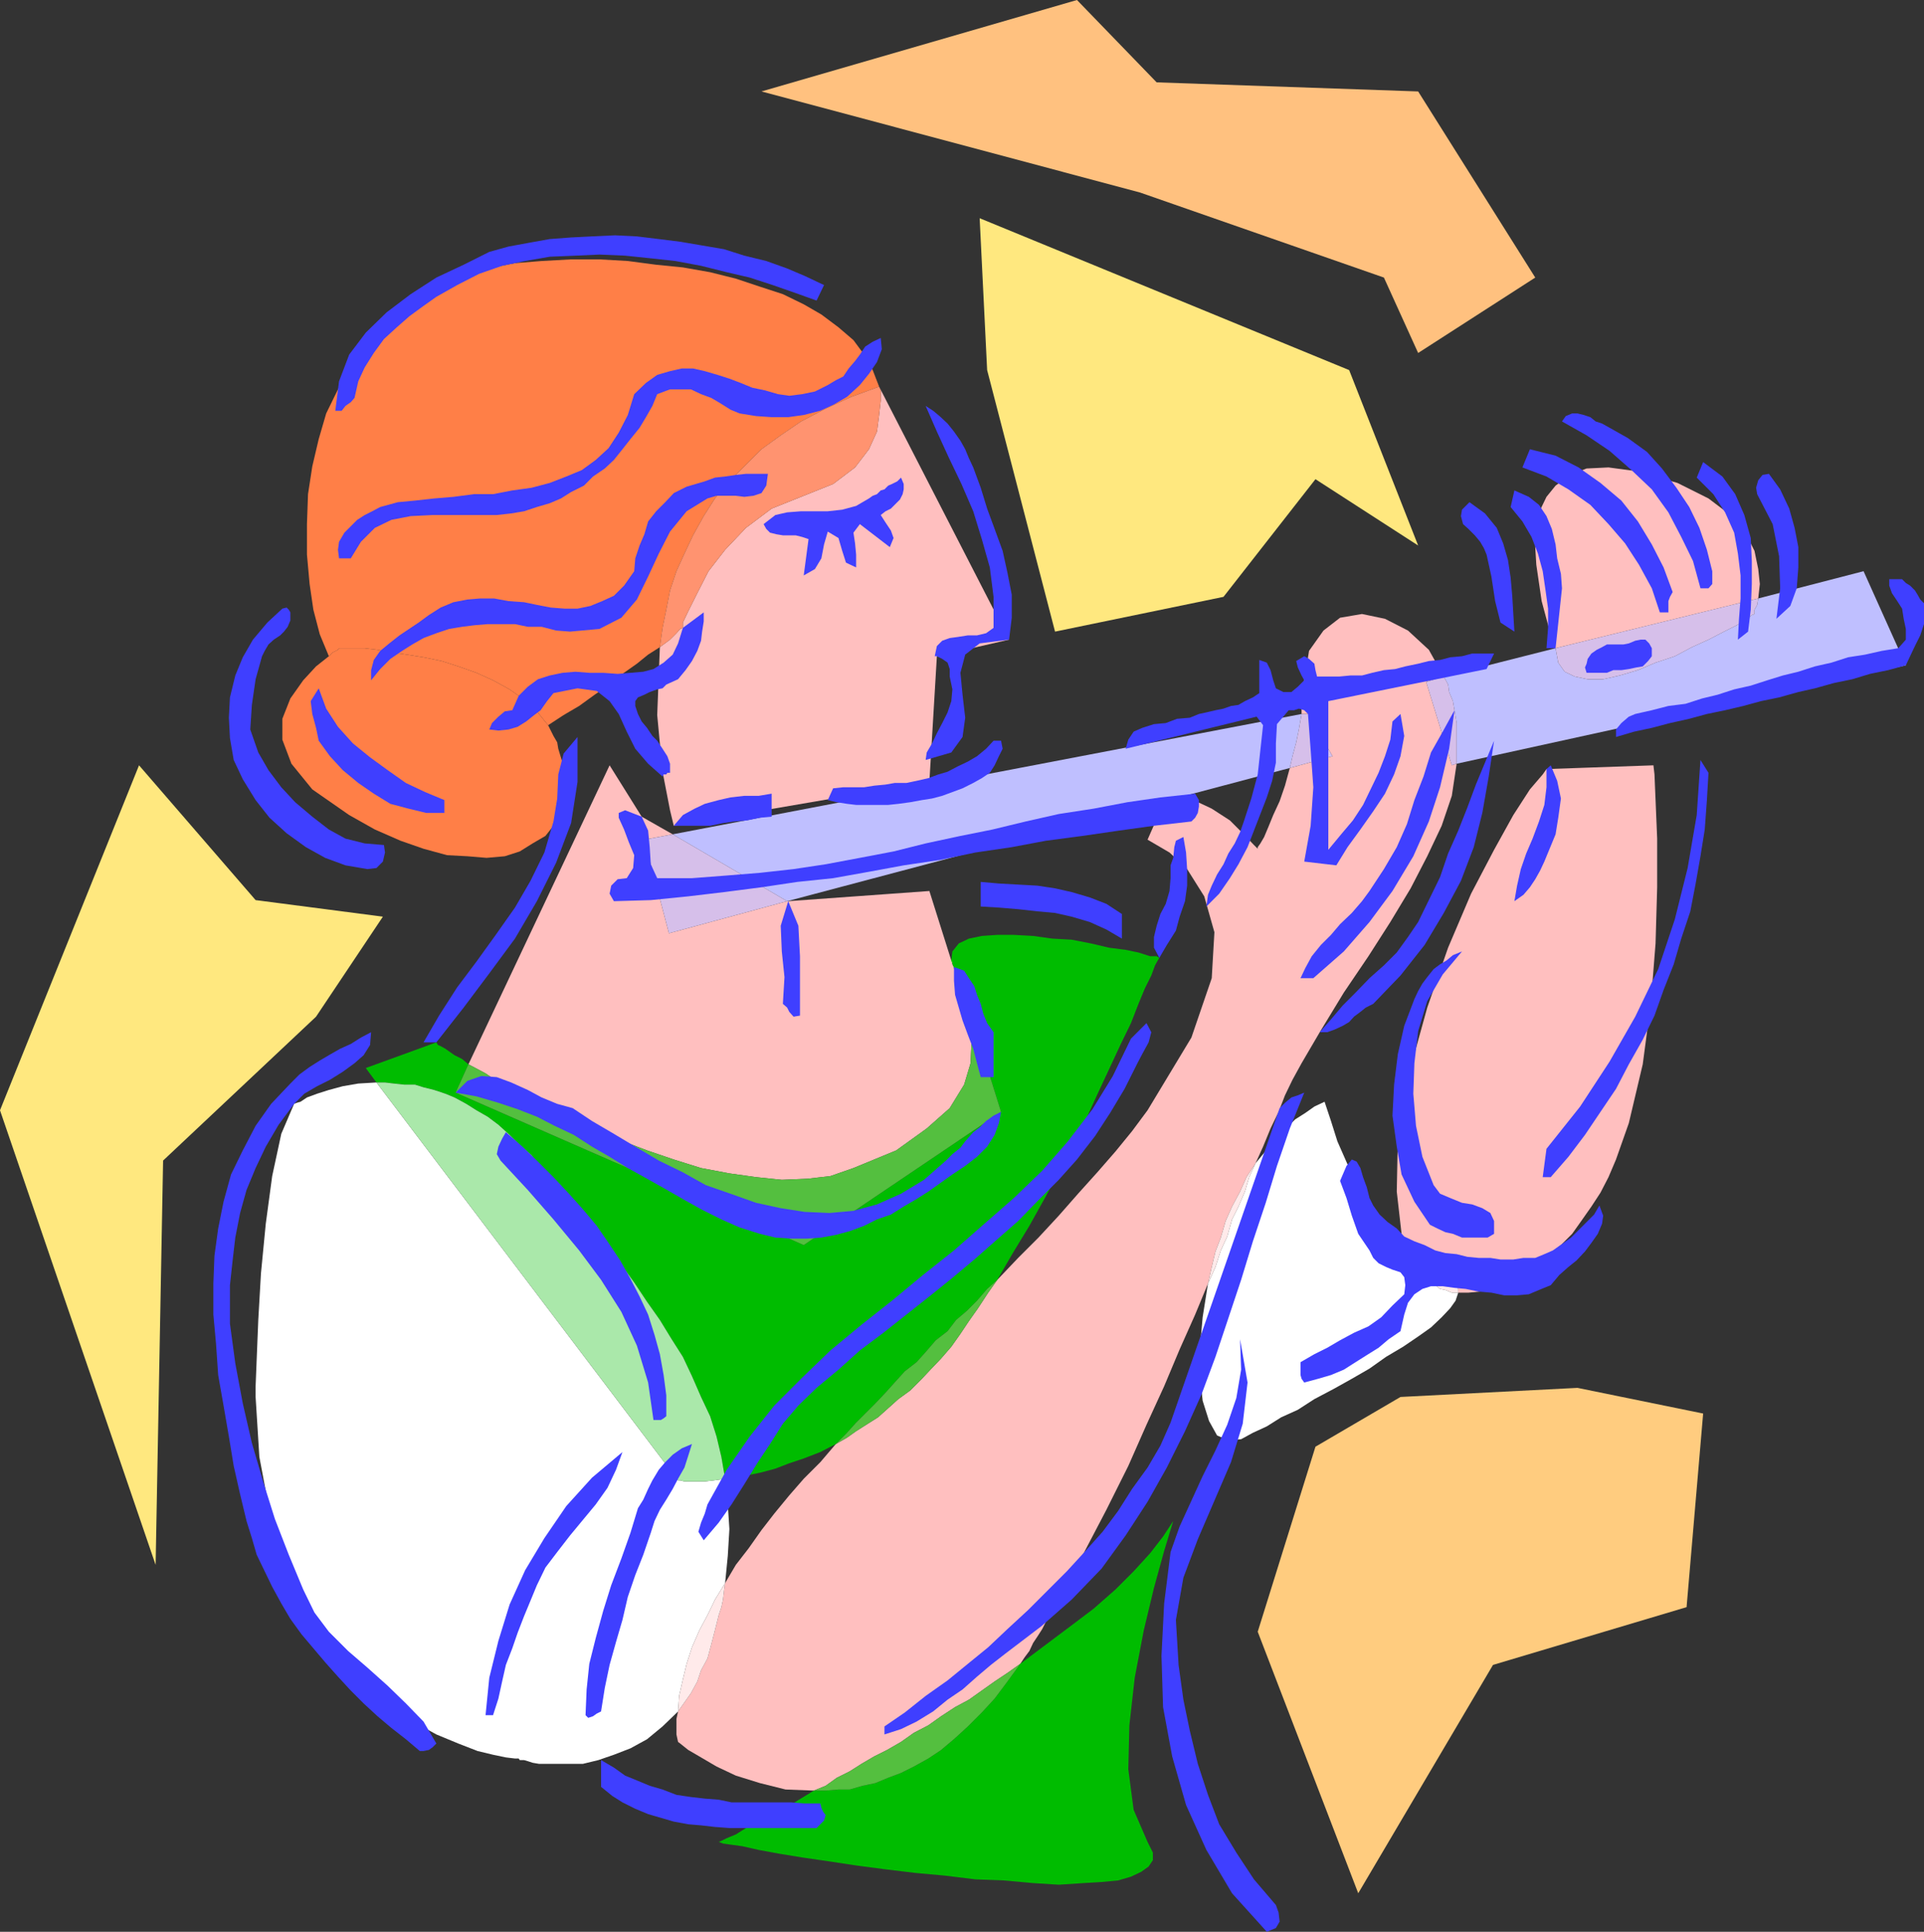
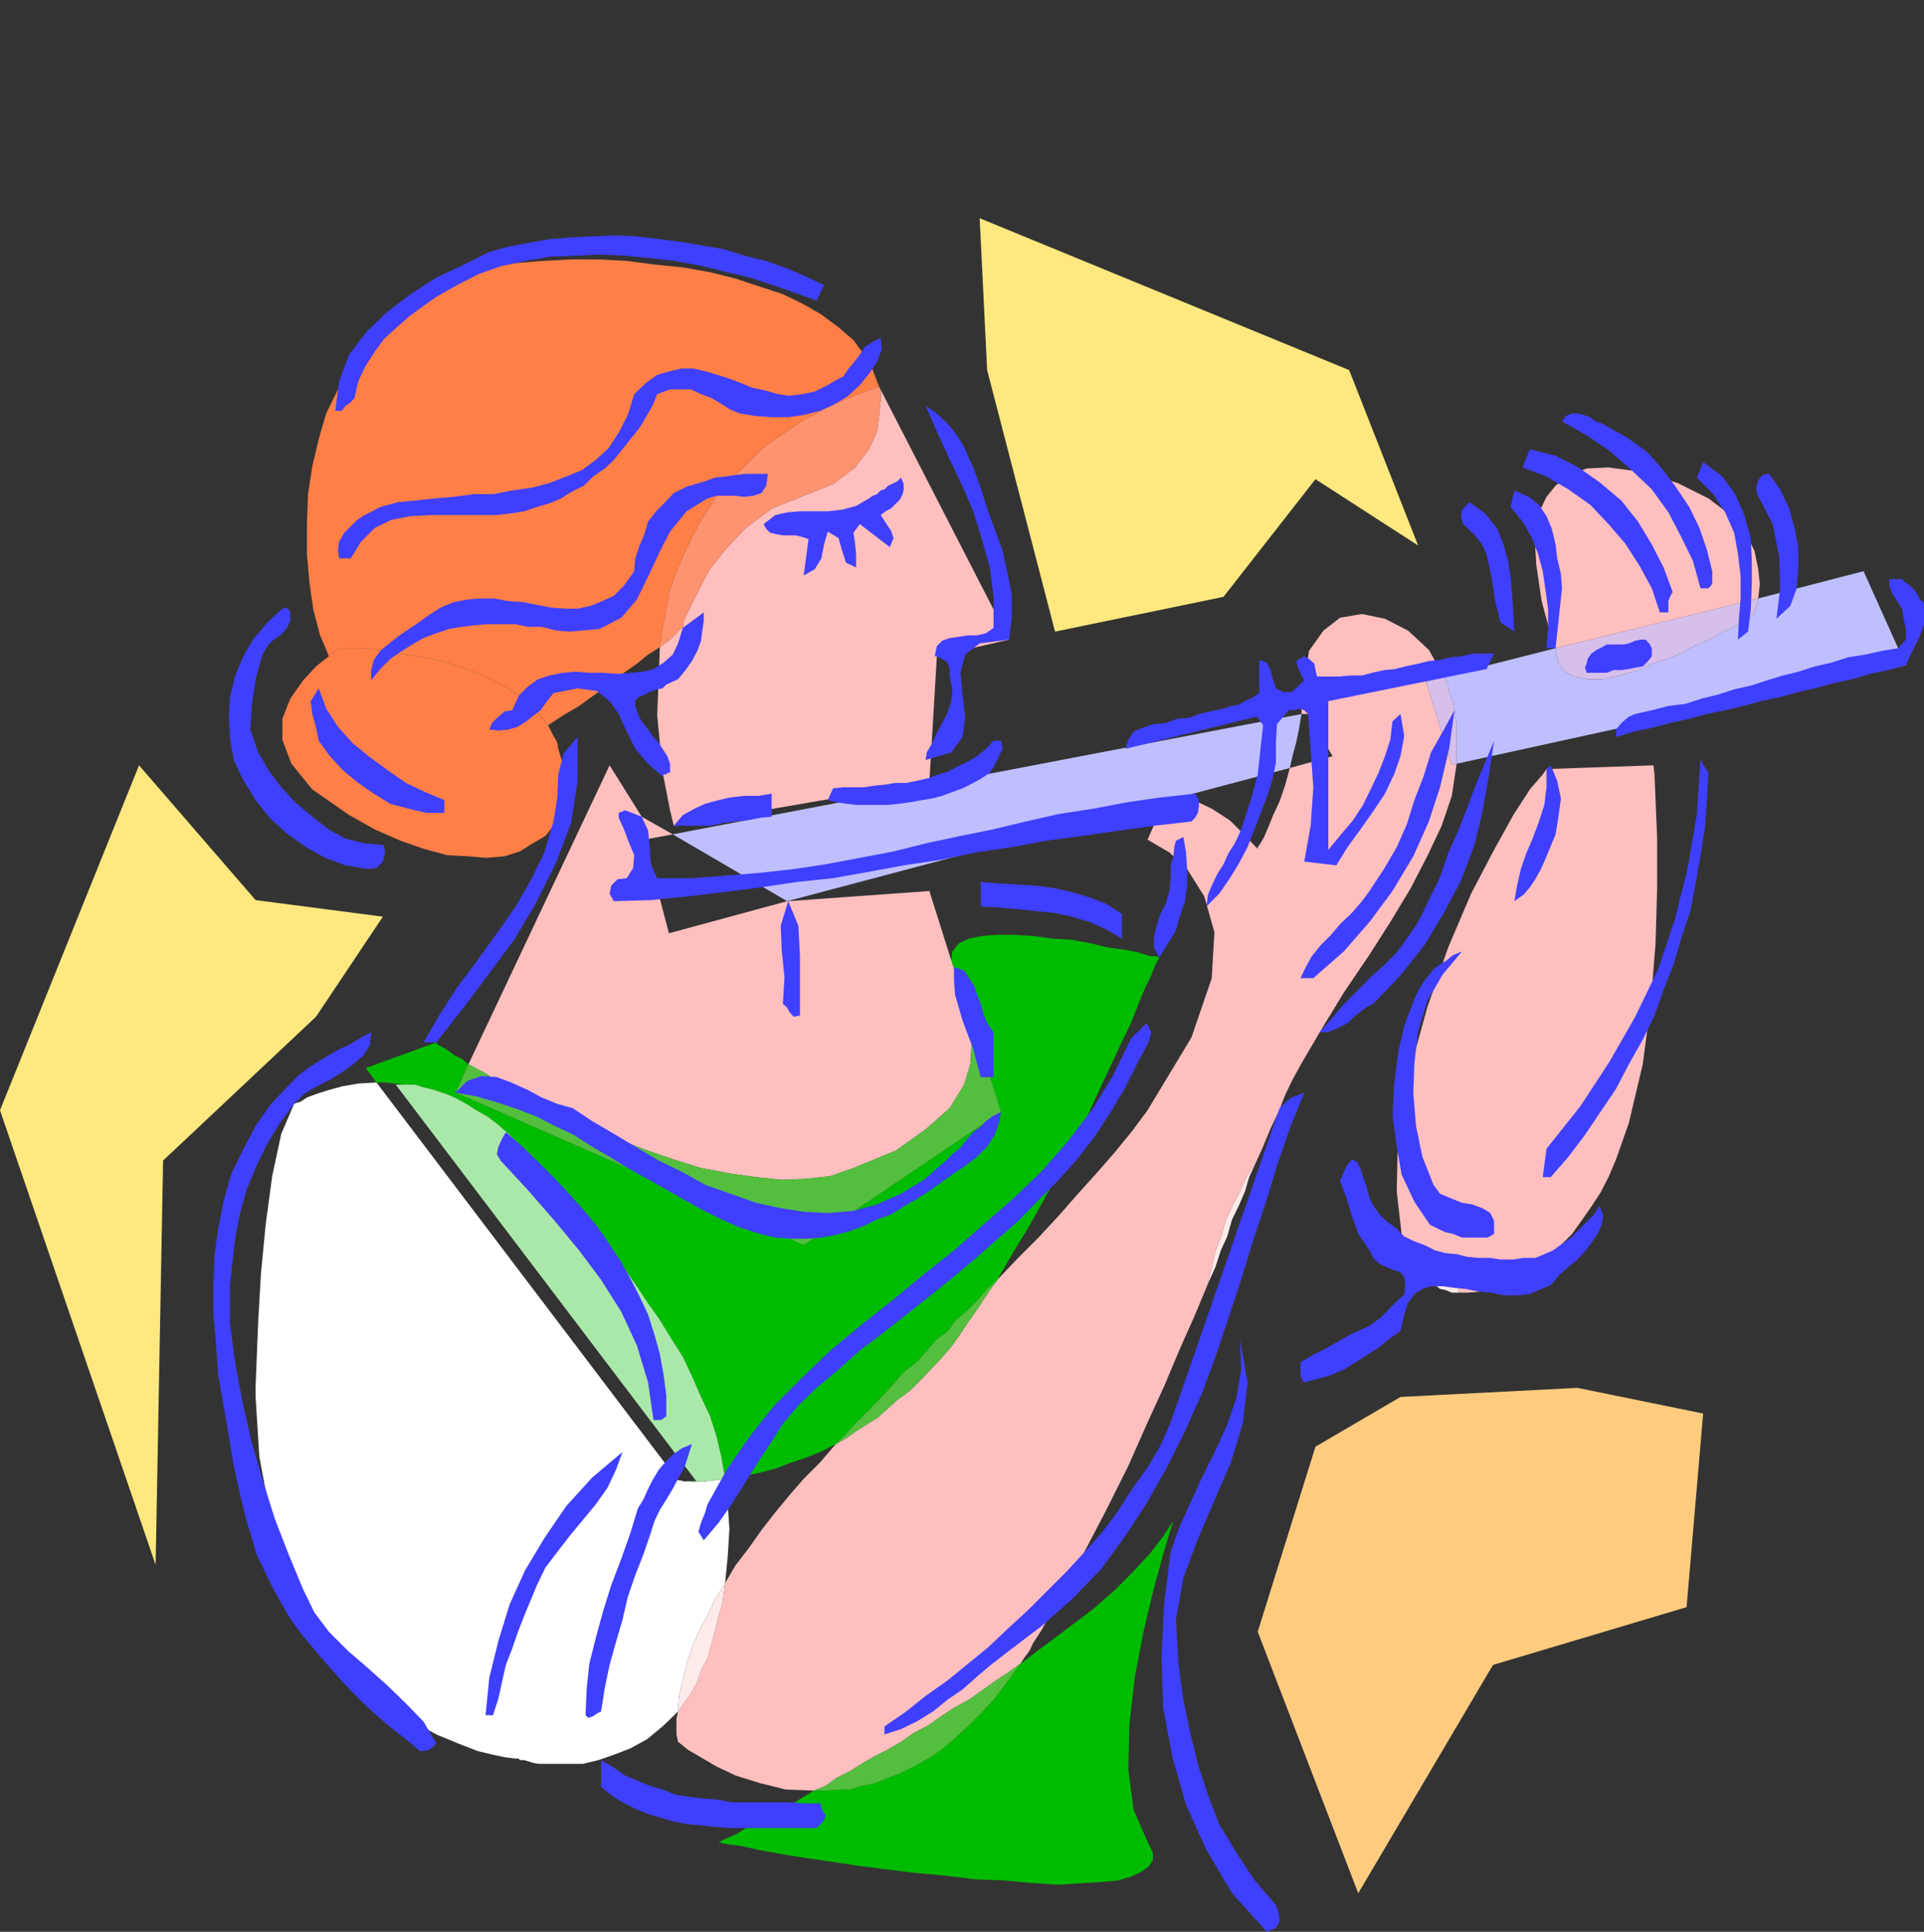
<svg xmlns="http://www.w3.org/2000/svg" width="359.801" height="361.199">
  <rect width="100%" height="100%" fill="#333333" stroke="none" />
  <path fill="#ffbfbf" d="m150.3 92.7-6 2.398-4.8 3.601-3.898 4.102-3.102 4-2.098 4.097-1.699 3.403-1 2.097v1l-.5.2-.703.8-1.2 1.2-1.898 1.402-.5 12.7 1 10.6 1.399 7.2.699 2.898 47.8-8.199 1.403-23.5 13.5-3.101-24.3-47.297.3.699v1.898l-.3 2.7-.403 3.101L162.5 84l-2.598 3.398-4.101 3.102-5.5 2.2" />
  <path fill="#ffbfbf" d="m159.602 218.398 8-3.3L173.3 211l4.3-3.8 2.7-4.4 1.199-4 .203-4.402-.5-4.3-.902-4.297-.7-1.403-.3-1-.2-1-.5-.699-.199-.898-.3-.5v-.5l-.2-.203-4.101-13-26.399 1.902h-.199l-22.101 6L120.5 157l5.3-1-5.8-3.3-6-9.602L87.602 199l3.199 1.7 3.101 2.1 4.098 2 4 2.098 4.402 2.2 4.801 1.902 4.797 2.2 5 1.898 5 1.703 5.102 1.597 5.3 1 5 .7 4.801.5 4.797-.2 4.3-.5 4.302-1.5M306 88.098l-5.2-.7-4.097.2-3.101 1.203-2.7 2-1.699 2.097-1.402 2.903-.5 3.097-.2 3.403.2 3.297.5 3.402.5 3.398L289 115l.703 2.598.5 2 .5 1.203.2.398 37.898-9.3.3-2.7-.3-2.8-.7-3.399-1.699-3.402-2.8-3.297-4.102-3.102-5.797-2.898L306 88.098M246.8 193l4.5-7.402 4.602-6.797 4.098-6.403 3.8-6.3 3.102-6 2.7-5.7 1.898-5.597.902-6-.902.297-4.797-15.598 3.297-1-2.797-5-3.902-3.602L259 115.7l-4.297-.898-4.101.699-3.102 2.398-2.7 3.801-.898 5.5v1.7l-.3 1.5-.2 1.601v1.5h1.2l4.601 7.898-8 2.2-.902 3.3-1 2.903-1.2 2.597-.898 2.2-.8 1.902-.7 1.2-.5.698v.301l-.703-.7-1.898-2-2.602-2.602-3.398-2.199-3.399-1.601h-3.3L216.8 152l-2.2 5 1.2.7 2.902 1.698L222 162.5l3.203 5.098 1.899 6.703-.5 8.597L222.8 194l-8.2 13.598-2.898 3.902-3.101 3.8-3.399 3.9-3.601 4-3.602 4.1-3.797 4.098-3.8 3.801-3.903 4.102-1.7 2.398-1.898 2.899-1.699 2.402-1.601 2.398-1.7 2.403L176 254l-2 2.098-1.598 1.703-2.199 2.199-2.203 1.598-1.898 1.703-1.899 1.699-1.902 1.2-2.2 1.398-1.699 1.203-2.101 1.199-2.899 3.398-3.101 3.102-2.7 3.098-2.8 3.402-2.399 3.098L140 289.5l-2.398 3.098-2 3.402-.2 1.398-.199 1.7-.3 1.402-.5 1.5-.7 2.8-.703 2.7-.7 2.598-1.198 2.203-.7 2.097-1.199 2.2L128 318.3l-1.2 1.7-.3 1.398v2.903l.3 1.398.403.301 1.5 1.2 2.399 1.398L134 330.3l3.602 1.699 4.5 1.398 4.8 1.2 5.301.203 2.2-.903 2.097-1.5 2.402-1.199 2.2-1.398 2.398-1.403 2.402-1.199 2.598-1.5 2.402-1.699 2.7-1.402 2.398-1.7 2.602-1.699 2.601-1.398 2.399-1.703 2.398-1.7 2.402-1.597 2.399-1.703.8-1.2.899-1.199.703-1.5L194 306l.902-1.402.7-1.399 1-1.199.699-1.5 5.101-9.602 4.5-8.597 4.098-8.203 3.402-7.7 3.301-7.199 2.899-6.898 2.898-6.5 2.402-5.801.7-3.102.699-2.898 1-2.602.902-3.097 1.2-2.703 1.5-2.797 1.199-2.703 1.699-2.598 1.402-3.102 1.399-3.398 1.5-3.102 1.199-3.097 1.402-2.903 1.7-3.097 1.699-2.903L246.8 193m42.403-49.2-.703 1-2.398 2.798-3.102 4.8-3.598 6.5-4.3 8.2-4.301 10.101-3.899 11.2-3.601 13-1.899 11.5-.199 9.902.899 7.898 2.699 6 1.199.7 1.203.699 1.2.5 1.398.5 1.402.5 1 .703.5.699v.7h1.899l2.199-.2 2.101-.5 2.399-1.2 2.402-1.202 2.399-1.7L289 235l2.902-2.2 2.098-2.1 1.703-2.4 1.899-2.702L299.3 223l1.5-2.902 1.402-3.297 1.2-3.403 1.199-3.398 2.601-11 1.5-11.3.899-11.302.3-10.5v-9.097l-.3-7.203-.2-4.797-.199-1.703-20 .703" />
  <path fill="#00bc00" d="m101.3 218.398 3.102 3.903 3.2 3.297 2.8 3.902 2.7 3.3 2.898 3.4 2.602 3.6 2.398 3.598 2.402 3.403 2.2 3.597 2.101 3.301 1.7 3.602 1.699 3.898 1.699 3.602 1.199 3.797.902 3.8.7 4.102 2-.2 2.398-.5 2.402-.5 2.598-.702 2.602-1 2.699-.899 3.101-1.199 2.899-1.5 1.902-1.902 1.899-2.098 3.601-3.602 1.899-2 1.699-1.898 1.902-2.102 2.2-1.699 1.699-1.898 1.898-2.203 2.203-1.7 1.598-2.097 2-1.703 1.902-1.899 1.899-2.199 1.898-1.7 2.902-5 3.098-5.1 2.902-5.2 2.598-4.8 2.703-5.302 2.598-5.097L205.5 204l2.102-4.5 2-4.3 1.898-3.9 1.402-3.6 1.2-2.9 1.199-2.402.699-1.898.5-.902.3-.5-.5-.297h-1.198l-2.2-.703-2.402-.5-3.098-.399-3.402-.8-3.598-.7-3.601-.199-3.598-.5-3.601-.2H186.5l-2.898.2-2.399.5-1.902.898-1.2 1.5-.199 1.7 1.7 4.8.199.2.199.5v.203l.3.5 6.903 22.097-36.902 24.903-65.098-28.5L87.602 199l-1.2-1-1.402-.7-1-.702-.7-.5-.898-.5-.5-.2-.3-.5-13.2 4.801 2 2.7H72l1.703.199 1.899.203h2l1.601.5 2 .5 2.098.699 1.699.7 2.203 1.198 1.899 1.2 2.101 1.203 2 1.5 2.098 1.898 1.902 1.899 2.2 1.902 1.898 2.398" />
  <path fill="#54bf3f" d="m150.3 232.8 36.903-24.902-6.902-22.097.902 4.297.5 4.3-.203 4.403-1.2 4-2.698 4.398L173.3 211l-5.7 4.098-8 3.3-4.3 1.5-4.301.5-4.797.2-4.8-.5-5-.7-5.301-1-5.102-1.597-5-1.703-5-1.899-4.797-2.199-4.8-1.902-4.403-2.2-4-2.097-4.098-2-3.101-2.102L87.6 199l-2.398 5.3 65.098 28.5m29.302-48.402-1.7-4.8.2.203v.5l.3.5.2.898.5.7.199 1 .3 1M156.3 270l2.102-1.2 1.7-1.202 2.199-1.399 1.902-1.199 1.899-1.7 1.898-1.702 2.203-1.598 2.2-2.2 1.597-1.702 2-2.098 1.902-2.2 1.7-2.402 1.601-2.398 1.7-2.402 1.898-2.899 1.699-2.398-1.898 1.699-1.899 2.2-1.902 1.898-2 1.703-1.598 2.097-2.203 1.7-1.898 2.203-1.7 1.898-2.199 1.7-1.902 2.101-1.7 1.898-1.898 2-3.601 3.602-1.899 2.098-1.902 1.902" />
  <path fill="#00bc00" d="m152.203 334.8-3.601 2.2-3.602 1.898-2.898 1.7-2.602 1.203-1.898 1.199-1.7.7-1 .5-.5.198.801.301 1.399.2 2.199.3 3.101.7 3.801.699 4.297.703 4.8.699 5.302.8 5.3.7 5.801.7 5.5.5 5.7.698 5.3.2 5.5.5 4.797.3 4.602-.3 3.398-.2 3.102-.3 2.398-.7 1.902-.898 1.399-1 .8-1.2v-1.402l-1-2-2.601-6-1-7.597.203-8.203 1-8.899 1.7-8.898 1.898-7.903 1.902-6.898 1.7-5.602-1.903 2.903-2.398 3.097-3.102 3.403-3.398 3.398-4.102 3.602-4.098 3.097-4.8 3.602-4.801 3.598-2.399 3.3-2.402 3.2-2.398 2.601-2.602 2.602-2.398 2.199-2.602 2.2-2.398 1.6-2.7 1.5-2.402 1.2-2.398.898-2.399 1-2.402.5-2.399.7h-2.101l-2.399.203h-2.199" />
  <path fill="#54bf3f" d="m190.8 311.098-2.398 1.703-2.402 1.597-2.398 1.7-2.399 1.703-2.601 1.398-2.602 1.7-2.398 1.699-2.7 1.402-2.402 1.7-2.598 1.5-2.402 1.198-2.398 1.403-2.2 1.398-2.402 1.2-2.098 1.5-2.199.902h2.2l2.398-.203h2.101l2.399-.7 2.402-.5 2.399-1 2.398-.898 2.402-1.2 2.7-1.5 2.398-1.6 2.602-2.2 2.398-2.2 2.602-2.6 2.398-2.602 2.402-3.2 2.399-3.3" />
  <path fill="#fff" d="m135.602 276.5-2.102.3-1.7.2H128l-.797-.2h-.402l-56.399-74.402-3.402.2-2.898.5-2.602.703-2.2.699-1.898.7-1.199.8-.703.2-.5.198L52.602 212l-1.7 7.898-1.199 8.903-.902 9.297-.5 8.703-.301 7.398-.2 5v2l.7 11.2 1.902 10.101 2.7 8.7 3.101 7.6 3.598 6.798 4.101 5.203 4.5 4.597 4.399 3.801 4.8 2.899 4 2.203L85.704 326l3.598 1.398 2.902.7 2.399.5 1.699.203H97l.203.297H98l.703.203.899.297 1.199.203H109l2.902-.703 2.899-1 3.101-1.2L121 325.2l2.902-2.398 2.899-2.801.199-2.902.703-3.098.7-2.902 1-3.098 1.398-3.2 1.5-2.8 1.402-2.902 1.899-3.098.5-5.102.3-5-.3-4.597-.5-4.801" />
  <path fill="#ffeaea" d="m135.602 296-1.899 3.098-1.402 2.902-1.5 2.8-1.399 3.2-1 3.098-.699 2.902-.703 3.098-.2 2.902 1.2-1.7 1.203-1.702 1.2-2.2.699-2.097 1.199-2.203.699-2.598.703-2.7.7-2.8.5-1.5.3-1.402.2-1.7.199-1.398" />
-   <path fill="#aae8aa" d="m135.602 276.5-.7-4.102-.902-3.8-1.2-3.797-1.698-3.602-1.7-3.898-1.699-3.602-2.101-3.3-2.2-3.598-2.402-3.403-2.398-3.597-2.602-3.602-2.898-3.398-2.7-3.301-2.8-3.902-3.2-3.297-3.101-3.903L99.402 216l-2.199-1.902-1.902-1.899-2.098-1.898-2-1.5-2.101-1.203-1.899-1.2L85 205.2l-1.7-.699-2.097-.7-2-.5-1.601-.5h-2l-1.899-.202-1.703-.2h-1.598l56.399 74.403h.402L128 277h3.8l1.7-.2 2.102-.3" />
-   <path fill="#fff" d="m264.8 236.7-3.898-3.602-3.601-4.598-2.598-5-2.402-5.102-2.2-5-1.199-3.8-.902-2.7-.297-.898-1.902.898-1.7 1.2-1.898 1.203L240.5 211l-1.398 1.398-1.5 1.7-1.399 1.703-1.402 1.699-1.2 2.598-.8 2.703-1.2 2.797-1.199 2.402-.902 3.2-1.2 2.6-1 3.098-1.398 3.102-1 6.3-.5 5.7v5.3l.5 4.598 1.2 3.801 1.5 2.7 2.101.902 2.399-.203 2.199-1.2 2.601-1.199 2.7-1.699 3.101-1.402 3.098-2 3.601-1.899 3.399-1.898 3.3-1.903 3.102-2.199 3.2-1.898 2.8-1.903 2.399-1.699 2-1.898 1.601-1.703 1-1.399.5-1.5H271.5l-1.2-.5-1-.199-.898-.7-1.199-.702-1-1-.703-1-.7-.899" />
+   <path fill="#aae8aa" d="m135.602 276.5-.7-4.102-.902-3.8-1.2-3.797-1.698-3.602-1.7-3.898-1.699-3.602-2.101-3.3-2.2-3.598-2.402-3.403-2.398-3.597-2.602-3.602-2.898-3.398-2.7-3.301-2.8-3.902-3.2-3.297-3.101-3.903L99.402 216l-2.199-1.902-1.902-1.899-2.098-1.898-2-1.5-2.101-1.203-1.899-1.2L85 205.2l-1.7-.699-2.097-.7-2-.5-1.601-.5h-2h-1.598l56.399 74.403h.402L128 277h3.8l1.7-.2 2.102-.3" />
  <path fill="#ffeaea" d="m225.902 240 1.399-3.102 1-3.097 1.199-2.602.902-3.199 1.2-2.402 1.199-2.797.8-2.703 1.2-2.598-1.7 2.598-1.199 2.703-1.5 2.797-1.199 2.703-.902 3.097-1 2.602-.7 2.898-.699 3.102m43.898-.902-1.398-.5-1.199-.5-1.203-.7-1.2-.699.7.899.703 1 1 1 1.2.703.898.699 1 .2 1.199.5h1.203v-.7l-.5-.7-1-.702-1.402-.5" />
  <path fill="#ff7f47" d="m102.5 135.598 2.902-1.899 2.899-1.699 2.902-2.102L114 128l2.402-2 2.7-1.902 2.101-1.7 2.2-1.398.5-3.602.699-3.398.699-3.602 1.199-3.597 1.5-3.301 1.602-3.402 2-3.598 2.101-3.3 2.7-3.2 6-6L146 81.398l3.8-2.597 4.602-2.403 4.801-2.199 5.2-1.898-1.2-3.102-1.601-2.898-2-2.703-2.801-2.399-3.2-2.398-3.3-1.903L146.402 55l-4.3-1.402-4.5-1.5-4.801-1.2-5.098-.898-5-.5-5.3-.7-5.301-.3H106.8l-5.5.3-5 .4-5.098 1-4.8 1.398-4.301 2L78 56l-3.598 2.398-3.3 3.102L68 65.098l-2.7 3.601-2.097 4.102L61 77.3l-1.398 4.797-1.2 5.101-.8 5.2-.2 5.601v5.7l.5 5.5.7 4.8 1.199 4.598 1.699 4.101.703-.699 1-.5.2-.3h4.8l2.399.3 2.601.5 2.899.398 3.101.5 3.399.7 3.101 1 3.399 1.203 3.101 1.398 3.098 1.7L98 130.8l2.402 2.199 2.098 2.598" />
  <path fill="#ff9370" d="m123.402 121 1.899-1.402 1.199-1.2.703-.8.5-.2v-1l1-2.097 1.7-3.403 2.097-4.097 3.102-4 3.898-4.102 4.8-3.601 6-2.399 5.5-2.199 4.102-3.102L162.5 84l1.5-3.3.402-3.102.301-2.7V73l-.3-.7-5.2 1.9-4.8 2.198-4.602 2.403L146 81.398 142.402 84l-6 6-2.699 3.2-2.101 3.3-2 3.598L128 103.5l-1.5 3.3-1.2 3.598-.698 3.602-.7 3.398-.5 3.602" />
  <path fill="#ff7f47" d="m65.3 152.398 4.802 2.7 4.8 2.101 4.301 1.5 4.399 1.2 3.8.199 3.598.3 3.402-.3 2.801-.899 2.399-1.5 2.398-1.398 1.5-1.903 1.203-2.398.7-2.7.5-2.902-.5-3.097-1-3.301-.2-1.2-.703-1.202-1-2-2.098-2.598L98 130.8l-2.7-1.902-3.097-1.699-3.101-1.398-3.399-1.203-3.101-1-3.399-.7-3.101-.5-2.899-.398-2.601-.5-2.399-.3h-4.8l-.2.3-1 .5-.703.7-2.398 1.898-2.399 2.601-2.402 3.399-1.5 3.8v3.903l1.699 4.5 3.902 4.797 6.899 4.8" />
  <path fill="#bfbfff" d="m241.203 143.598.5-2.2.7-2.597.5-2.403.5-2.898L125.8 156l21.402 12.5 94-24.902" />
-   <path fill="#d6bfea" d="m125.102 174.5 22.101-6-21.402-12.5-5.301 1 4.602 17.5m124.101-33.102-4.601-7.898h-1.2l-.5 2.898-.5 2.403-.699 2.597-.5 2.2 8-2.2" />
  <path fill="#bfbfff" d="m272.402 142.8 84-18.402-7.902-17.597-19.7 5.097-.198 1.2-.5.902v.8l-.5.2-.899.7-1.902 1.198-2.399 1.2-2.902 1.5-3.098 1.402-3.199 1.7-3.601 1.198-3.301 1.403-3.399 1-3.101.699h-2.899l-2.402-.5-1.898-.902-1.2-1.7-.5-2.699L270 126.5l.8 1.5.2 1.398.703 1.7.297 1.703.402 2.398v7.602" />
  <path fill="#d6bfea" d="M328.102 114.8v-.8l.5-.902.199-1.2-37.899 9.301.5 2.7 1.2 1.699 1.898.902 2.402.5h2.899l3.101-.7 3.399-1 3.3-1.402 3.602-1.199 3.2-1.699 3.097-1.402 2.902-1.5 2.399-1.2 1.902-1.199.899-.699.5-.2M271.5 143.098l.902-.297v-7.602l-.402-2.398-.297-1.703-.703-1.7-.2-1.398-.8-1.5-3.297 1 4.797 15.598" />
  <path fill="#3f3fff" d="m154.102 53.3-1.399 2.9-3.902-1.4-4.301-1.5-4.297-1.402-4.3-1-4.801-1.199-4.801-.898-4.598-.5-4.8-.5-4.801-.203-4.5.203L102.8 48l-4.598.8-4.3.9-4.301 1.5-4.102 2.1-3.898 2.2-2.399 1.7-2.601 1.898-2.399 2.101-2.402 2.2L69.902 66l-1.699 2.7L67 71.3l-.7 3.098-.698.801-1 .7-.7.902h-1.199l.7-5.5 1.898-5 3.101-4.102 3.899-3.8L76.8 55l4.8-3.102 5.102-2.398 4.797-2.402 3.602-1 3.8-.7 3.899-.699 4-.3 3.902-.2L115 44l4.102.2 4.101.5 4 .5 4.098.698 4.101.7 3.801 1.203 4.098 1 3.902 1.398 3.297 1.399 3.602 1.703m10.601 9.899.2 2.1-.903 2.4-1.5 2.198L160.8 72l-2.398 2.2L156 75.597l-2.598 1.203-3.101.797-2.899.402h-3.101l-2.899-.2-3.101-.5-1.7-.702-1.898-1.2-1.703-1-1.898-.699-1.899-.898h-3.902l-2.399.898-.902 2.2L120.8 78l-1.198 2-1.7 2.098-1.5 1.902-1.601 2-1.7 1.598-2.199 1.5-1.699 1.703L106.801 92l-1.899 1.2-2.101.898-2.399.703-2.402.797-2.398.402-2.7.3h-12l-4.101.2-3.598.7-3.101 1.5-2.602 2.6-1.898 3.098h-2.2l-.199-1.597.2-1.5 1-1.703 2.398-2.399 1.402-.898 1.399-.703 1.5-.797 3.3-.903 3.2-.3 3.601-.399 3.598-.3 3.8-.5h3.602l3.598-.7 3.601-.5 3.399-.898 3.101-1.203 2.899-1.2L111.402 86l2.399-2.2 1.902-2.902 1.7-3.3 1.199-3.899 2.199-2.101 2.101-1.5 2.399-.7 2.199-.5h2.102l2.199.5 2.402.7 2.2.703 2.097.797 2.203.902 2.399.5 2.398.7 2.102.3 2.398-.3 2.402-.5 2.399-1.2 1.5-.902 1.402-.7 1-1.5 1.2-1.398.898-1.2 1-1.5 1.402-.902 1.5-.699M182 87.398l1.402 3.801 1.2 3.899 1.398 3.8 1.5 4.102.902 4.098.801 4.101v4.301l-.5 4.098-5.5.703-2.703 2.097-.898 3.403.398 4.097.5 4.301-.5 3.602-2.098 2.898-4.8 1.399.199-1.399 1-1.699.902-1.902 1-1.899 1-2 .7-2.101.199-2.2-.5-2.398v-1.402l-.399-1.2-1-.699-1-.5h-.402l.402-1.898 1-1 1.399-.5 1.5-.203L181 118.8h1.703l1.7-.403 1.398-1v-5.8l-.7-5.5-1.5-5.297L182 95.598l-2.2-5.098-2.398-5-2.199-4.8-2.101-4.802 1.398.903 1.203 1 1.5 1.398 1.2 1.5 1.199 1.7L180.5 84l.703 1.7.797 1.698M320.203 106.8v2.4l-.703.8H318l-1.398-5.102-2.2-4.5L312 95.801l-3.098-4.301-3.8-3.602L301 84.301l-4.297-2.903-4.601-2.597.699-1 1.199-.5h1l1.203.297 1.2.402 1 .8 1.199.4.898.5 3.902 2.198L308 84.5l2.8 3.098 2.7 3.601 2.402 3.602 1.899 3.898 1.402 4.102 1 4M312.8 110.7l-.5.898-.3.8v2.102h-1.598l-1.5-4.5-2.402-4.402-2.598-4L300.801 98l-3.399-3.602-4.101-2.898-4.098-2.402-4.5-1.7L286.102 84l4.8 1.2 4.301 2.198 4.098 2.903 3.902 3.297 3.098 3.902 2.601 4.3 2.2 4.298 1.699 4.601m14.101 7.399-1.902 1.5.203-3.899.297-3.8v-4.301l-.5-4.098-.7-3.902-1.698-3.797-2.2-3.403-3.101-3.097 1.199-2.903 3.602 2.7 2.398 3.3 1.703 3.903 1.2 4.297.199 4.3v4.301l-.2 4.801-.5 4.098m-183.3-29.5L143.3 90.8l-.899 1.398-1.5.5-1.699.2-1.601-.2H134l-1.7.5-3.898 2.399-3.101 3.8-2.098 4.102-2 4.3-2.101 4.298-2.899 3.402-4.101 2.098-5.5.5-2.602-.2-2.7-.699h-2.597l-2.402-.5h-5.098l-2.402.2-2.399.3-2.402.399-2.398.8-2.399.903-2.101 1.199-1.899 1.2L73 123.2l-1.898 1.898-1.7 2.101v-1.898l.5-1.903 1.2-1.699 1.699-1.398 1.902-1.5 2.098-1.403 1.5-1L80.203 115l2.2-1.402 2.398-1 2.601-.5 2.399-.2h2.601l2.7.5 2.898.2 2.402.5 2.598.5 2.602.203H108l2.402-.5 2.2-.903 2.199-1 1.902-1.898 1.899-2.7.199-2.402.8-2.398.899-2.102.703-2.398 1.5-1.902 1.7-1.7L126 92.2l2.402-1.2 3.399-1 1.902-.7 1.899-.202 2-.297 1.898-.203h4.102M336.3 102.3v3.798L336 110l-1.2 3.3-2.597 2.4.7-5.7-.2-6-1.203-6-2.898-5.602-.2-1.199.399-1.398.8-1 1.2-.203 2.101 2.902 1.7 3.598 1 3.601.699 3.602M168.5 89.3l.5 1.2v1l-.2.898-.5 1-1.698 1.7-1 .5-.899.703.899 1.398 1 1.5.5 1.399-.7 1.703L160.801 98l-1.2 1.598.301 2 .2 2.101v2.399l-1.899-.899L157.5 103l-.7-2.402-2-1.2-.698 2.403-.5 2.597-1.2 2-2.101 1.2.902-6.797-1.203-.403-1.2-.3h-2.398l-1.199-.2-1.203-.3-.7-.7-.5-.898 2.2-1.7 2.203-.5 2.598-.202h5l2.699-.297 2.602-.703 2.398-1.399.703-.5.797-.3.703-.7.7-.199.699-.7.699-.3 1-.5.699-.7M292.102 110l-1.2 11.2h-1.699l.297-3.802v-3.597l-.5-3.602-.5-3.398-.898-3.301-1.2-3.102-1.699-2.898-2.203-2.7.703-3.1 2.7 1.198 1.898 1.5 1.402 2.102 1 2.398.7 2.903.3 2.597.7 2.903.199 2.699m-8.899 8.098-2.601-1.7-1-4-.7-4.597-.902-4.102-.5-1.199-.7-1.2-1-1.202-1.198-1.2-1-.898-.399-1.5.2-1.2 1.398-1.402L277.703 96l2.2 2.7 1.199 2.898.898 3.101.5 3.301.3 3.398.2 3.403.203 3.297M359.8 112.8v3.9l-.698 2.1-1 2-.899 1.9-.8 1.698-3.301.903-3.399.699-3.3 1-3.403.7-3.598 1-3.101.698-3.598 1-3.402.7L326 132l-3.398.8-3.399.7-3.3.898-3.602.801-3.399.899-3.3.703-3.399 1v-1.403l1-1.199 1.399-1.199 1.199-.5 3.101-.7L312 132l3.203-.402 3.098-1 2.902-.7 3.098-1 3.101-.699 3.098-1 2.902-.898 2.899-.703 3.101-1 3.098-.7 3.102-1 3.199-.5 3.101-.699 3.098-.5 1.402-1.601v-2l-.402-1.899-.297-1.898-.902-1.403-1-1.5-.5-1.398v-1.2h2.402l.7.7.8.5.899.898.5.801.5.899.699.703M54.3 115v1l-.5 1.2-.698.898-.7.703-1.199.797-1 .902-.703 1.2-.5 1-1.2 4.3-.698 4.8-.301 4.598 1.5 4.301L50.203 144l2.399 3.2 2.601 2.8 3.2 2.7 3.097 2.398 3.102 1.703 3.601.898 3.598.301.199 1.398-.398 1.7-1.2 1.203-1.699.199-4.101-.7-3.801-1.402-3.598-2-3.601-2.597-3.2-2.903-2.601-3.3-2.399-3.899-1.699-3.601L43 138l-.2-3.8.2-3.802 1-4.097 1.402-3.403 1.899-3.3 2.699-3.2 2.8-2.597.802-.203L54 114l.3.5v.5m70.302 13-.7.7-1 .198-1.402.5-1 .5-1.2.5-.5.7V132l.5 1.5.7 1.398 1 1.2 1 1.5.902.902 1 1.5.899 1.398.5 1.403v1.699h-.5l-.2.3h-.5l-.199.4-2.699-2.4-2.402-2.8-1.598-3.2-1.5-3.3-1.703-2.402-2.398-1.899-3.602-.5-4.5.899-1.2 1.5-1.198 1.703-1.2.898-1.5 1.2-1.601 1-1.7.5-1.898.199-1.703-.2.5-1.199L93.203 134l1.2-1 1.398-.2L97 130.099l1.703-1.7 1.899-1.398 2.199-.7 2.402-.5 2.399-.202 2.601.203h2.598l2.699.199 2.402-.2 2.399-.202 1.902-.5 1.899-1.2 1.699-1.5 1-2.097.902-2.903 3.899-2.898v1.7l-.301 1.898-.2 1.703-.699 1.898-1 1.899-1.199 1.703-1.402 1.699-2.2 1m184.301-6.801v1.5l-.699.898-1 1-1.203.203-1.398.297-1.399.203h-1.5l-1.203.5h-3.797l-.3-1 .3-.703.2-.899.699-1 1-.699 1-.5.898-.5h3.102l1-.2 1.199-.5 1-.202h.902l.7.703.5.898m-29.501 1.001L278 125.097l-29.598 6v27.8l2.399-2.898 2.199-2.602 1.902-2.898 1.5-3.102 1.399-2.898 1.199-3.102 1-3.097.402-3.403 1.5-1.398.7 4.098-.7 3.8-1.199 3.403-1.703 3.597-2.2 3.301-2.398 3.399-2.402 3.3-2.098 3.403-6-.703 1.2-6.7.5-7.199-.5-7-.5-6.699-.7-.7-1-.3-.902.3h-1l-2.2 2.598-.198 3.602v3.598l-.7 3.402-1 3.098-1.199 3.101-1.203 3.102-1.2 3.097-1.698 3.2-1.602 2.601-2 2.899-2.398 2.402.3-2.2.7-1.702 1-2.098 1.199-1.902.902-2 1.2-1.899 1-2.101.699-2L234 149.3l1.203-4.5 1-9.203L235 134l-24.5 6 .5-1.7 1-1.5 1.602-.702 2.199-.7L218 135.2l2.102-.8 2.398-.2 1.703-.699 1.399-.3 1.699-.4 1.5-.3 1.402-.5 1.399-.2 1.199-.702 1.5-.7 1.199-.8v-6.2l1.402.5.7 1.403.5 1.898.5 1.5 1.398.7h1.5l1.203-1 1.2-1.2-.5-.898-.7-1.5-.3-1.203 1.5-.899.898.5 1 .899.199 1.203.3 1.199h4.102l2.098-.2h2.203l1.899-.5 2.199-.5 2.101-.202 1.899-.5 2.402-.5 2-.5 2.098-.2 1.902-.5 2.2-.199 1.898-.5h4.101" />
  <path fill="#3f3fff" d="M83.102 149.598V152h-3.399l-3.3-.8-3.403-.9-3.098-1.902-2.902-2L64.102 144l-2.399-2.602-2.101-2.898-.5-2.402-.7-2.598-.3-2.402 1.5-2.399L61 132.5l2.203 3.398L66 139l3.203 2.598L72.5 144l3.402 2.398 3.598 1.7 3.602 1.5m162.5 33.3h-2.399l.899-1.898 1.199-2.2 1.699-2.1 1.902-1.9 1.7-2 2.199-2.1 1.902-2.2 1.399-1.902 2.699-4.098 2.402-4.102 1.899-4.3 1.398-4.5 1.703-4.399 1.399-4.5 2.199-3.898 2.199-4-1 7.199-1.7 7.2-2.097 6.398-2.902 6.5-3.899 6.5-4.3 5.8-4.801 5.5-5.7 5M108 137.8v8.4l-1.2 7.698-2.8 7.403-3.598 7.199-4.101 7L91.5 182l-4.797 6.398-5.101 6.5h-2.399l2.899-5 3.398-5.3 3.602-4.797 3.601-5 3.598-5.102 2.902-5 2.598-5.3 1.699-5.801.703-4.297.2-4.5 1-3.903 2.597-3.097m79.203.699.297 1.5-.7 1.398-.8 1.7-.898 1.402-1.5 1-1.602.898-2 1-1.898.7-1.899.703-1.902.5-1.899.297-2.199.402-2.203.3-1.898.2h-6l-1.7-.2-1.902-.3-1.7-.402 1-2.2 1.903-.199h3.899l1.898-.3 2.102-.2 1.699-.3h2.199l1.902-.399 2.2-.5 1.898-.7 1.703-.5 1.899-1 1.898-.902 1.703-1 1.7-1.398 1.398-1.5h1.402m92.199 0-1 6.7-1.199 6.8-1.601 6.398-2.399 6.301-3.203 6-3.598 6-4.5 5.7-5.101 5.3-1.399.7-1 .8-1.199.899-.902 1-1.2.703-1.5.699-1.398.5h-1.402l2.101-2.402 2.2-2.598 2.398-2.402 2.602-2.7 2.699-2.398 2.402-2.402 2.098-2.899 1.902-2.8 2-4.098 2.098-4.301 1.5-4.402 1.902-4.297 1.7-4.301 1.597-4.3 1.703-4.102 1.7-4.098m40.097 6-.297 5.098-.402 5.5-.801 5-.898 5.101-1 5.2-1.7 5.101-1.402 4.8-1.898 4.798-1.7 4.8-2.199 4.5-2.601 4.602-2.399 4.598-2.902 4.3-2.899 4.301-3.101 4.102-3.301 3.797h-1.5l.703-5.297 6.297-7.903 5.5-8.398 4.8-8.402 4.302-8.899 3.101-9.3 2.399-9.598 1.699-9.903.699-10.3 1.5 2.402M290.902 156l-.699 1.7-.703 1.698-.7 1.7-.8 1.703-.898 1.597-1 1.5-1.2 1.403-1.699 1.199.5-2.902.7-3.098 1-2.902 1.199-2.797 1.199-3.203 1-3.098.402-3.3v-3.4l.797-.702 1.203 2.902.7 3.3-.5 3.598-.5 3.102M144.3 152.7l-2.198.198-2.399.5-2.402.2-2.098.3-2.402.5H126l1.703-2 2.2-1.199 1.898-.898 2.601-.703 2.2-.5 2.601-.297h2.7l2.398-.403v4.301" />
  <path fill="#3f3fff" d="M224.203 149.598v1.203L224 152l-.5.898-.7.7-7 .8-6.5.903-6.898 1-6.8.898-6.399 1.2-6.8 1-6.7 1.402-6.703 1-6.5 1.199-6.7 1.2-6.698.698-6.7 1-7 .903-6.699.797-7 .703-6.902.199-.801-1.402.3-1.5 1.2-1.2 1.703-.199 1.2-1.898.199-2.403-1-2.398-.899-2.402-1-2.2V152l1.2-.5 3.097 1.2 1.203 2.6.297 3.098.203 3.2 1.2 2.601h6.5l6.5-.5 6.199-.5 6.3-.699 6-.902 6.399-1.2 6.3-1.199 6-1.5 6.5-1.398 6-1.203 6.2-1.5 6.199-1.399 6.5-1 6.3-1.199 6.2-.902 6.5-.7.703 1.2M221.3 156.5l.5 2.898.2 3.102v3.098l-.398 2.902-1 2.898-.7 2.602-1.699 2.7-1.402 2.398-1-1.899v-2l.5-2.101.699-2.2 1-1.898.703-2.402.2-2.399v-2.398l.5-1.403.199-2 .3-1.199 1.399-.699M209.8 170.898v4.602l-2.898-1.7-3.101-1.402-3.399-1-3.101-.699-3.301-.3-3.598-.399-3.601-.3-3.399-.2v-4.602l3.399.301 3.601.2 3.598.199 3.3.5 3.102.703 3.399 1 3.101 1.199 2.899 1.898m-60.199 19-1.2.2-.8-.899-.399-.8-.8-.7.3-5-.5-4.8-.203-4.801 1.402-4.598 1.899 4.598.3 5.703v11.097m123.801-12-3.601 4.301-2.899 5-1.699 5.602-.703 6-.2 5.699.5 6 1.2 5.8 2.102 5.298 1.199 1.601 1.902.801 2.2.898 1.898.301 1.902.7 1.5.902.7 1.5v2.398l-1.2.7h-4.8l-1.7-.7-1.402-.3-1.5-.7-1.399-.699-2.902-4.3-2.398-5.102-.899-5.2-.8-5.8.3-5.797.7-5.703 1.199-5.297 1.898-5 .703-1.5.797-1.403.902-1.199 1.2-1.5 1.199-.898 1.199-.703 1.203-1 1.7-.7M185.8 193v8.398h-2.398l-.699-2.597-.703-2.703-1-2.598-1-2.7-.7-2.402-.698-2.398-.2-2.602v-2.597l1.899.699.902 1.398 1 1.5.5 1.602.7 1.7.5 1.898.699 1.703L185.8 193m26.903 5.8-2.402 4.798-2.7 4.5-2.8 4.3-3.399 4.403-3.402 3.797-3.797 3.8-3.8 3.903-4.102 3.597-4.098 3.602-4.3 3.598-4.102 3.3-4.301 3.403-4.297 3.398-4.402 3.301-4 3.598-4.098 3.402-3.402 3.3-2.899 3.4L144 270l-2.398 3.598-2.399 3.902-2.402 3.8-2.399 3.4-2.8 3.3-1-1.602.5-1.699.699-1.699.5-1.7 3.601-6.5 4.301-6.202 4.598-5.797 5.199-5.203 5.3-5.098 5.802-4.8 5.699-4.5 5.8-4.802 5.801-4.597 5.7-5 5.5-4.801 5.3-5.102 4.801-5.5 4.598-6 3.8-6.199 3.399-7 2.902-2.898.899 1.699-.5 1.898-1.2 2.2-.898 1.703M55 206.398l-2.898 3.903-2.399 4.097-1.902 4-1.7 4.102-1.199 4.3-.902 4.598-.5 4.301-.5 4.602v7.199l1 7.398 1.402 7.5 1.7 7.403L49.203 277l2.2 7L54 290.7l2.703 6.5 2.098 4.3 2.699 3.598 3.602 3.601 3.601 3.102 3.797 3.398 3.402 3.301 3.301 3.398L81.602 326l-.7.7-.699.5-1 .198H78.5l-2.598-2.199-2.699-2.101-2.601-2.2L68 318.5l-2.398-2.402-2.399-2.598-2.402-2.7-4.399-5.202-2.101-2.899-1.7-2.898-1.699-3.102-1.402-2.898-1.5-3.102-.898-3.101-1-3.2-1.2-5-1.199-5.3-.902-5.5-1-5.797-1-5.703-.399-5.797-.5-5.5V240l.2-5.2.699-5.1 1-5 1.402-5.102 2.2-4.5L47.8 210.5l2.902-4.102 3.598-3.8 1.699-1.7 1.902-1.398 1.899-1.2 1.699-1 2.102-1.202 2-.899L67.5 194l1.902-1-.199 2.398L68 197.301l-1.7 1.5-2.198 1.597-2.399 1.5-2.402 1.2-2.399 1.402L55 206.398M176.902 217l1.2-1.2 1.5-1.202.898-1.2 1.5-1.699 1.203-.898 1.2-1.203 1.398-1 1.402-.7-.402 2.102-.801 2.2-1.398 2.198-1.899 1.903L180.5 218l-2.398 1.598-2.102 1.5-2.398 1.703-2.2 1.398-2.402 1.399-2.398 1.5L164 228l-2.398 1.2-2.7 1-2.601.698-2.7.5-2.8.2h-2.7l-3.101-.2-2.898-.699-3.801-1.199-3.399-1.5-3.8-1.902-3.399-1.899-3.3-1.898-3.403-1.903-3.598-2-3.402-2.097-3.297-1.903-3.402-2.199-3.598-1.699-3.3-1.7-3.602-1.402-3.598-1.199L89.102 205l-3.899-.7 2.2-2.202 2.597-.899 2.902.2 2.7 1 3.101 1.402 2.598 1.398 2.902 1.2 2.899.8 3.601 2.399 4.098 2.402 4 2.398 4.402 2.602 4.5 2.2 4.297 2.398 4.602 1.601 4.8 1.7 4.598 1 4.5.699 4.602.203 4.5-.403L164 225.2l4.5-2 4.3-2.601 4.102-3.598m67-12.701-2.699 6.7-2.402 7-2.098 6.898-2.402 7.2-2.2 7.203-2.398 7.199-2.402 7.2-2.598 7-3.101 6.898-3.399 6.8-3.601 6.403-4.102 6.297-4.5 6.203-5.598 5.797-5.699 5-6.703 5.101-2.7 2.102-2.597 2.199-2.703 2.398-2.797 1.903L174.5 320l-3.098 1.898-2.902 1.403-3.098 1v-1.5l3.801-2.602 3.899-3.101 4.101-2.899 3.797-3.101 3.8-3.098 3.602-3.402 3.899-3.598 7.199-7.2 3.3-3.6 3.403-3.802 2.899-3.898 2.601-4.102 2.899-4 2.398-4.097 1.902-4.301 20.399-58.8 1-1 1.199-1 1.203-.4 1.2-.5m-119.301 60.5-.5.4-.5.3h-1.399l-1-7-2.101-6.902-2.899-6.297-3.8-6-4.102-5.5L103.5 228l-4.797-5.5-5.101-5.5-.7-1.2.301-1.402.7-1.5.699-1.199 3.101 2.7 2.899 2.8 2.898 2.899 2.902 3.101 2.598 2.899 2.602 3.101 2.199 3.2 2.199 3.3 1.902 3.399 1.7 3.3 1.601 3.403 1.2 3.797 1 3.601.699 3.899.5 3.8v3.903" />
  <path fill="#3f3fff" d="m256.8 225.398 1.2 1.7 1.5 1.402 1.703 1.2 1.399 1.5 1.898.898 1.902.703 2 1 1.899.5 2.101.199 2 .5 2.098.2h2.203l1.899.3H283l1.902-.3h2.2l1.699-.7 1.601-.7 1.7-1.202 1.699-1.2 1.402-1.398 1.5-1.5 1.399-1.402 1-1.7.699 1.903-.2 1.5-.8 1.898-1.2 1.7-1.199 1.601-1.601 1.7-1.5 1.198-1.7 1.5-1.601 1.903-2.2.898-1.898.801-2.199.2h-2.402l-2.399-.5-2.402-.2-2.398-.5-2.102-.2-2.2-.3h-2.198L266 241l-1.5 1-1.2 1.598-.698 2.203-.7 3.097-2.199 1.5-1.902 1.602-2.399 1.5-1.902 1.2-2.2 1.398-2.398 1-2.402.703-2.598.699-.5-.7-.199-.702v-2.399l2.598-1.5 2.402-1.199 2.399-1.402 2.601-1.399 2.7-1.199 2.398-1.7 2.101-2.202 2.2-2.098.199-1.7-.2-1.5-.699-.902-1.5-.5-1.199-.5-1.402-.699-1-1-.7-1.398-2.101-3.102-1.2-3.398-1-3.301-1.198-3.2 1.199-2.8 1-1.2.902.4.7 1.198.5 1.7.699 1.902.5 2 .699 1.398M220.402 311.3l.899 6.5 1.199 5.798 1.5 6.203 1.902 5.797 2.098 5.5 3.203 5.3 3.297 5 4.102 4.801.5 1.399.199 1.703-.7 1.199-1.699.7-6.5-7.2-4.8-8.102-3.801-8.398-2.598-9.102-1.703-9.199-.297-9.601.5-9.797 1.2-9.602 1.699-4.8 2.199-4.801 2.101-4.598 2.399-4.8 2.199-4.802 1.703-5 .899-5.3-.2-5.7 1.399 8.102-.899 7.7-2.199 7.198-3.101 7.2L224 287.8l-2.7 7.2-1.398 7.898.5 8.403m-91-41.301-.699 2.2-.703 2.198-1.2 2.102-1 1.898-1.198 2-1.2 1.903-1 2.097-.699 2.2-1.402 4.101-1.5 3.801-1.399 4.098-1 4.3-1.199 4.102-1.203 4.3-.898 4.298-.7 4.402-.8.398-.7.5-.902.301-.5-.5.203-4.8.5-4.801 1.2-4.797 1.398-5.102 1.5-4.8 1.902-5 1.7-4.801L119.3 282l1-1.602.902-2 .797-1.597 1.203-2 1.2-1.403L125.8 272l1.699-1.2 1.902-.8m-12.999 1.5-1.199 3.3-1.601 3.4-2.2 3.1-2.402 2.9-2.398 2.898-2.399 3.101-2.203 2.899-1.598 3.3-1.199 2.903L98 302.199l-1.2 3.102-1 2.898-1.198 3.102-.7 3.097-.699 3.2-1 3.101h-1.402l.699-7 1.703-6.898L95.301 300l2.902-6.402 3.598-6 4.101-6 4.801-5.297 5.7-4.801m36.999 65.7.2.8.3.7.5.698-.3 1-1.399 1.403h-16.3l-2.7-.203-2.601-.297-2.399-.203-2.703-.5-4.797-1.399-2.402-1-2.399-1.199-1.902-1.2-2.098-1.702v-5l2.399 1.402 2.101 1.5 2.2.898 2.398 1 2.402.7 2.598 1 2.703.402 2.598.3 2.601.2 2.399.5h11.101l2.598.2h2.902" />
  <path fill="#ffe87f" d="M26 143.098 47.8 168.3l23.802 3.097-12.5 18.7L30.5 217l-1.398 75.598-29.102-85 26-64.5M184.602 69.2l12.699 48.898 31.5-6.5 17.199-22L265.203 102l-12.902-32.8-69.098-28.4 1.399 28.4" />
  <path fill="#ffcc7f" d="M261.902 261.2 246 270.5l-10.797 34.598L254 354l25.203-42.7 36.2-10.8 3.097-36.2-23.5-4.8-33.098 1.7" />
-   <path fill="#ffc17f" d="m213.203 36 45.598 15.898L265.203 66l21.899-14.102-21.899-34.8-48.902-1.7L201.402 0l-59 17.098L213.203 36" />
</svg>